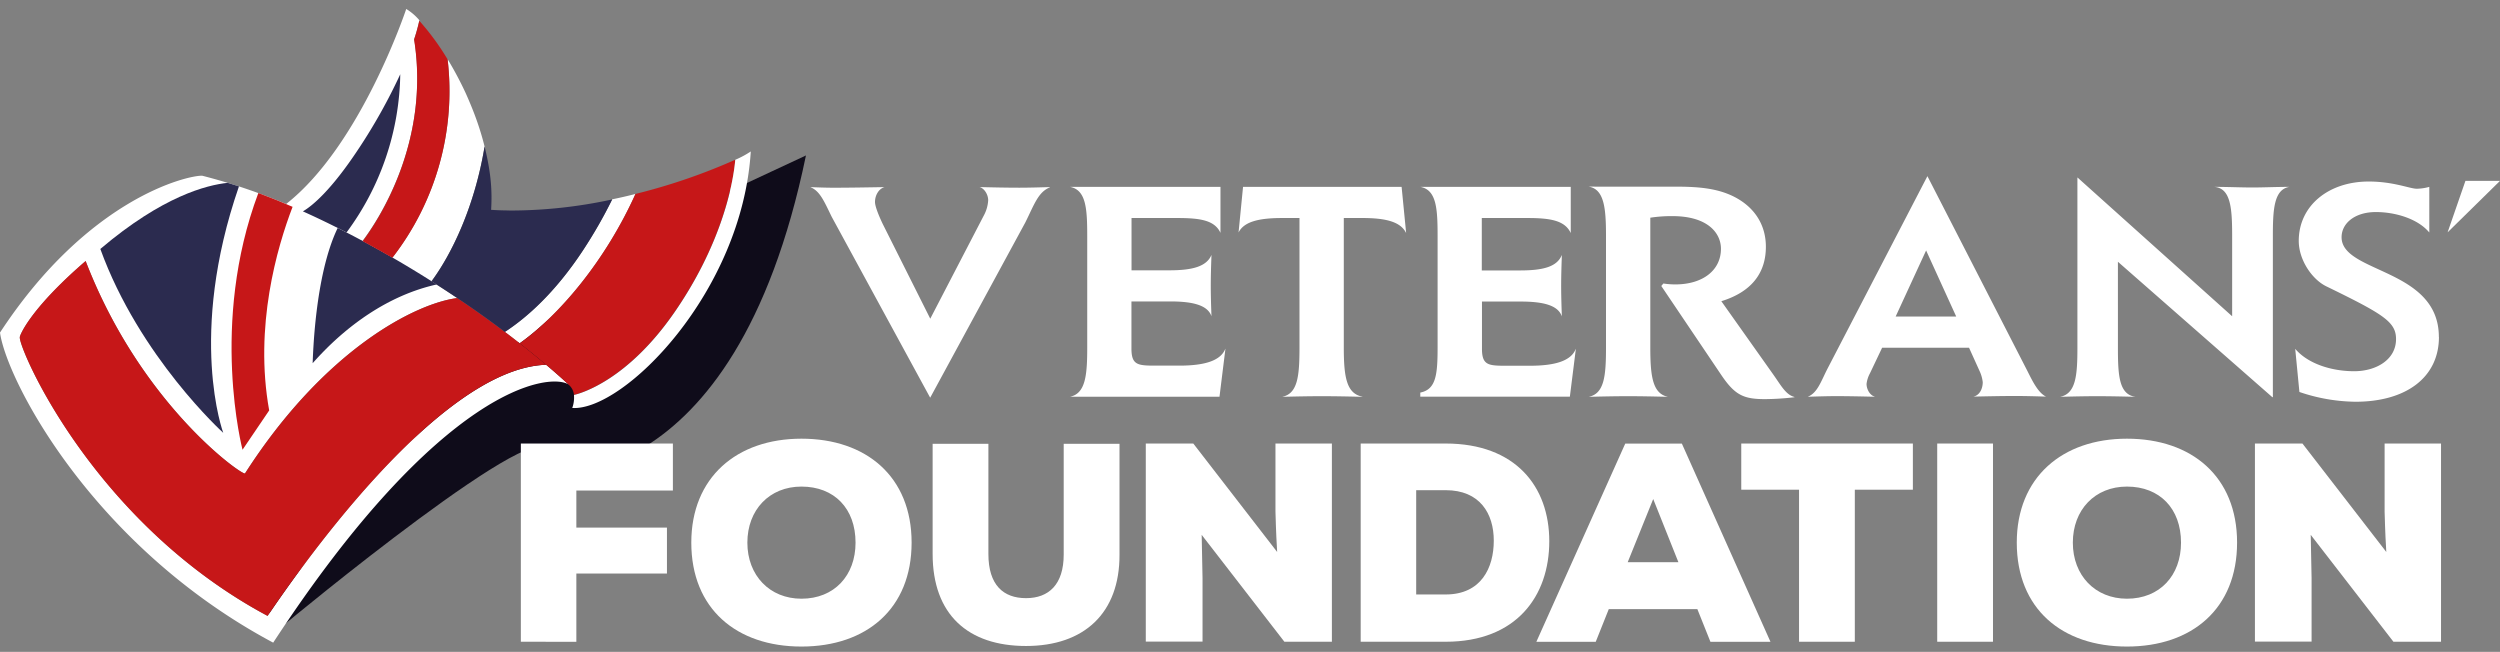
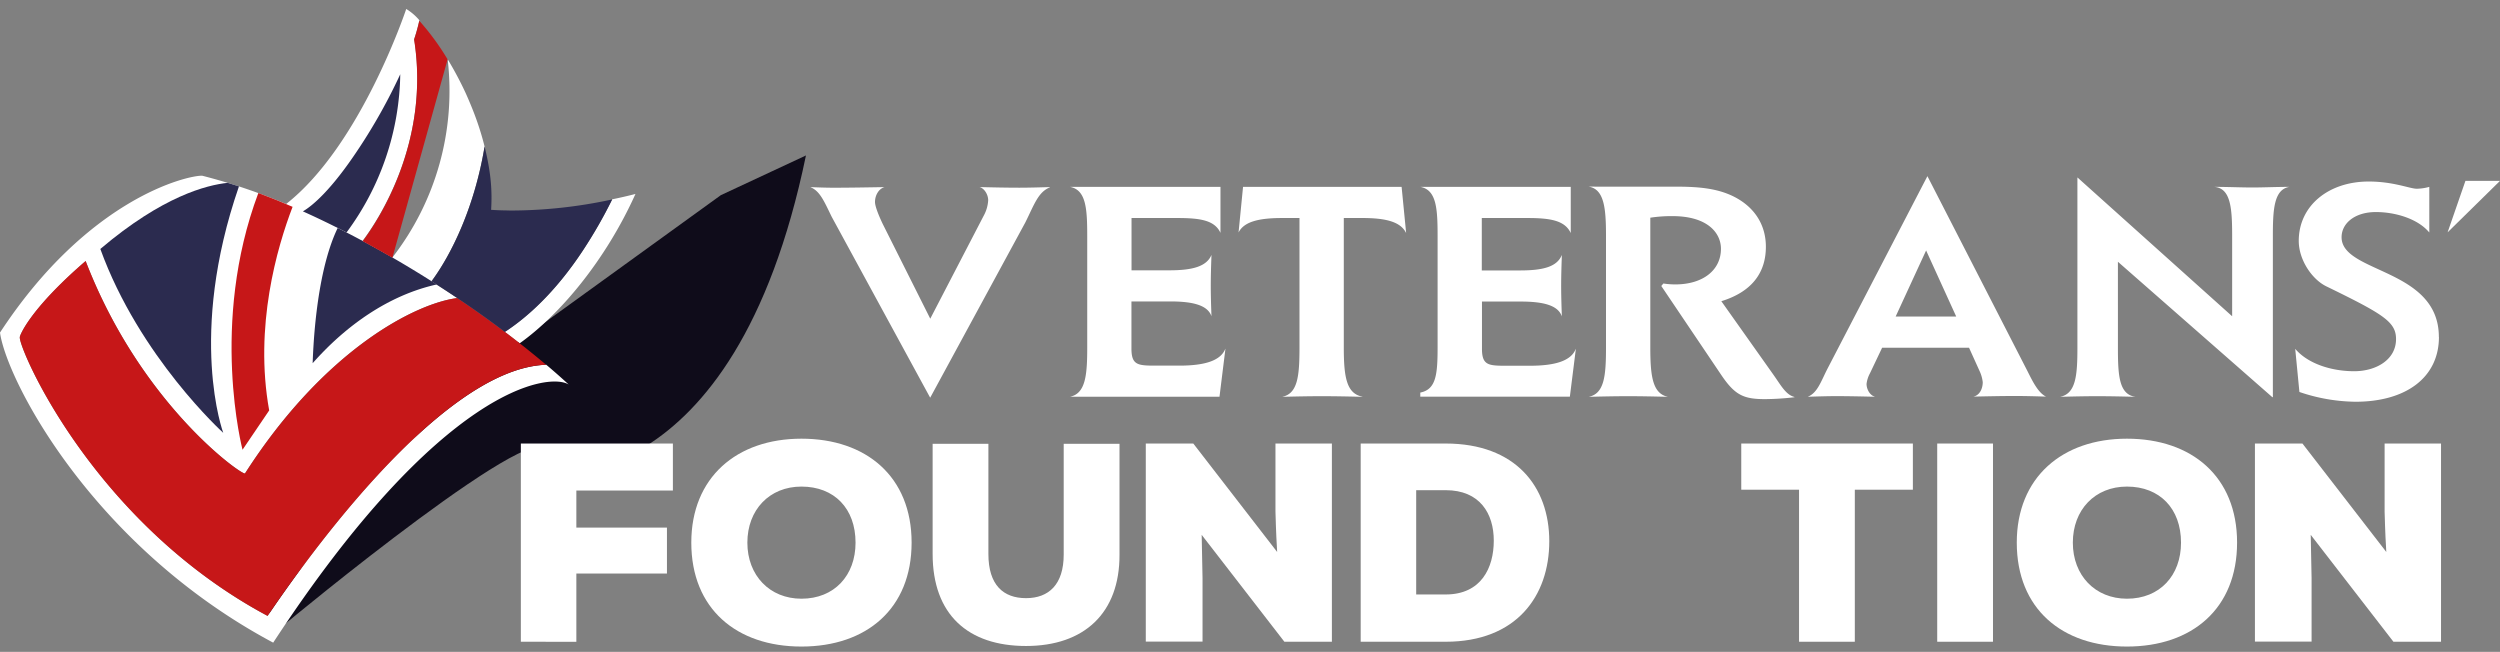
<svg xmlns="http://www.w3.org/2000/svg" id="Layer_1" data-name="Layer 1" viewBox="0 0 841.89 219.51">
  <rect x="0" y="0" width="841.89" height="219.51" fill="#808080" stroke="none" />
  <defs>
    <style>.cls-1{fill:#fff;}.cls-2{fill:#ffeb13;}.cls-3{fill:#0f0c1a;}.cls-4{fill:#c61718;}.cls-5{fill:#2b2b4f;}</style>
  </defs>
  <title>VF_logo</title>
  <path class="cls-1" d="M191.49,129.52l.61.56a4.1,4.1,0,0,0-.61-.56" />
  <path class="cls-2" d="M193.33,133.27c0-.07,0-.15,0-.22s0,.15,0,.22" />
  <path class="cls-3" d="M96.14,210s90.45-75.07,88-56.79l-1.95,6.37S247,170.18,271.41,52.35L242.75,65.72,156.62,128l-67.4,77.41Z" />
  <path class="cls-1" d="M183.91,122.84c-37.11,1.21-85.93,73-93.79,84.58C30.74,175.65,5.75,116.08,6.69,113.47c-.18.08,2.57-8.67,22.15-25.57,18.68,48.48,52.8,72.28,53.65,71.53,26.94-42,57.63-57.3,71.48-59.06-1.17-.79-2.36-1.57-3.54-2.35l-.17-.11q-1.83-1.2-3.69-2.38l.05,0h0l-1.3-.83c6.89-9.27,14.57-25.32,17.86-45.38-.69-2.8-1.52-5.55-2.45-8.23q-.9-2.58-1.91-5.06t-2-4.67c-.59-1.27-1.19-2.52-1.81-3.73-1.38-2.73-2.82-5.3-4.26-7.68a91.49,91.49,0,0,1-18.6,66.75l.05,0c-3.37-2-6.75-3.85-10.13-5.67l.09,0c4.94-6.55,22.8-33.11,17.31-67.88a59.79,59.79,0,0,0,1.75-6.34,18.09,18.09,0,0,0-4.42-3.79h0S121.54,49,96.34,68.71l.53.22a199.44,199.44,0,0,0-28.79-9.76C62.93,59.08,29.57,66.88,0,112c2.25,16.13,31.24,72,92,104.42,56.67-86.6,93.05-91,99.52-86.92q-3.6-3.32-7.58-6.68" />
  <path class="cls-1" d="M120.89,49.9A188.33,188.33,0,0,0,134.79,25a91.5,91.5,0,0,1-18.06,53.29c-5-2.56-9.9-4.94-14.78-7.13l.08,0c3-1.75,9.38-6.86,18.86-21.28m16.24,39.77.29.18.18.1-.62-.37.15.09m5.23,3.2,0,0-1.17-.72.21.12.92.58" />
  <path class="cls-1" d="M206.15,67.13a159.08,159.08,0,0,1-9.8,17.1c-9.49,14.41-19,22.75-26.35,27.53,1.7,1.28,3.38,2.57,5,3.86,13.45-9.58,28.84-27.77,39-50.31q-3.84,1-7.89,1.82" />
  <path class="cls-4" d="M82.49,159.43c-.85.75-35-23.05-53.65-71.53C9.26,104.8,6.51,113.55,6.69,113.47c-.94,2.61,24,62.18,83.42,93.94,7.87-11.52,56.68-83.36,93.81-84.57A342,342,0,0,0,154,100.37c-13.85,1.76-44.54,17.08-71.48,59.06" />
  <path class="cls-5" d="M75.18,145.76s-12.12-32.64,5.29-83c-1.28-.42-2.55-.82-3.81-1.19-7.1.77-21.9,4.47-42.87,22.27,13.18,36.4,41.39,61.92,41.39,61.92" />
  <path class="cls-5" d="M147,95.77h0a368.13,368.13,0,0,0-33.28-19c-7.83,16.18-8.31,43.83-8.44,45.55,11.19-12.67,25.58-22.9,41.72-26.51" />
  <path class="cls-4" d="M81.65,151.49s7.71-11.32,9-13.28c-5.1-28.32,2.65-54.91,7.88-68.56Q92.67,67.1,87,65c-16.5,43.94-5.32,86.48-5.32,86.48" />
-   <path class="cls-4" d="M150.73,20a84.35,84.35,0,0,0-9.53-13,59.79,59.79,0,0,1-1.75,6.34c5.49,34.77-12.37,61.33-17.31,67.89,3.34,1.79,6.67,3.66,10,5.58A91.5,91.5,0,0,0,150.73,20" />
+   <path class="cls-4" d="M150.73,20a84.35,84.35,0,0,0-9.53-13,59.79,59.79,0,0,1-1.75,6.34c5.49,34.77-12.37,61.33-17.31,67.89,3.34,1.79,6.67,3.66,10,5.58" />
  <path class="cls-5" d="M120.89,49.9C111.41,64.32,105,69.43,102,71.18c4.85,2.18,9.77,4.56,14.7,7.1A91.59,91.59,0,0,0,134.79,25a188.33,188.33,0,0,1-13.9,24.91" />
-   <path class="cls-4" d="M227.06,105.25c15.16-21.89,19.69-41.76,20.55-51.46,0,0,2.83-1.34,0,0A201,201,0,0,1,214,65.31c-10.18,22.54-25.57,40.73-39,50.31,5.95,4.65,11.5,9.32,16.47,13.9l-.11-.07a5.05,5.05,0,0,1,1.93,3.6.43.43,0,0,0,0-.05c2.28-.53,17.91-4.87,33.76-27.75" />
-   <path class="cls-5" d="M150.42,98c.3.19.58.38.87.58l.47.3L150.42,98" />
  <path class="cls-5" d="M146.63,95.55h0L150,97.73l.29.18c-1.19-.78-2.43-1.59-3.63-2.36" />
-   <path class="cls-5" d="M151.76,98.9l.76.51.74.49-1.5-1" />
  <path class="cls-5" d="M154,100.38l2.11,1.42Z" />
  <path class="cls-1" d="M150.26,97.91l-.29-.18,1.33.87-.88-.58-.16-.11" />
  <path class="cls-1" d="M153.26,99.9l-.74-.49,1.45,1-.71-.48" />
  <path class="cls-1" d="M150.26,97.91l.16.11-.16-.11" />
  <path class="cls-1" d="M154,100.37l-.71-.47.71.48h0" />
  <path class="cls-5" d="M171.5,70.87q-3.06,0-6.11-.21c.38-6.28,0-12.34-2.2-21.32-3.29,20.06-11,36.11-17.86,45.38l1.3.83h0c1.2.77,2.44,1.58,3.63,2.36l.16.11,1.34.88,1.5,1,.71.47h0l2.11,1.42c4.8,3.27,9.46,6.6,13.93,10,7.31-4.77,16.86-13.12,26.35-27.53a160.05,160.05,0,0,0,9.8-17.1,162,162,0,0,1-34.65,3.74" />
-   <path class="cls-1" d="M247.61,53.79c-.86,9.7-5.39,29.57-20.55,51.47-15.85,22.87-31.48,27.21-33.76,27.74a.09.09,0,0,1,0,.05c0,.07,0,.15,0,.22a10.25,10.25,0,0,1-.59,4.12h0C210,138.47,249.88,98.5,252.83,51a32.08,32.08,0,0,1-5.22,2.81" />
  <path class="cls-1" d="M175.4,216.11V149.36h51.2v15.83H194.09v12.49H224.6v15.45H194.09v23Z" />
  <path class="cls-1" d="M269.89,217.73c-21.83,0-37.09-12.68-37.09-35,0-21.93,15.26-35,37.09-35s37.1,12.78,37.1,35S291.83,217.73,269.89,217.73Zm0-53.87c-10.77,0-18.21,7.82-18.21,18.88s7.53,18.88,18.21,18.88c11.07,0,18.22-7.82,18.22-18.88C288.11,171.29,281,163.86,269.89,163.86Z" />
  <path class="cls-1" d="M377,149.46v37.28c.09,19.74-11.92,30.8-31.47,30.8s-31.46-10.58-31.46-31V149.46h18.78v37.09c0,10.49,5.05,14.88,12.68,14.88s12.68-4.58,12.68-14.69V149.46Z" />
  <path class="cls-1" d="M430.09,185.88c-.47-8-.47-11.06-.57-13.63V149.36h19v66.75h-16l-27.85-36,.29,14.59v21.36H385.85V149.36h16Z" />
  <path class="cls-1" d="M486.83,149.36c23.55,0,34.9,14.5,34.9,32.9s-11,33.85-34.9,33.85H458.22V149.36Zm-9.92,50.83h9.92c12,0,16.21-9,16.21-18.12s-4.67-17-16.21-17h-9.92Z" />
-   <path class="cls-1" d="M571.6,205.14H541.76l-4.39,11h-20l29.94-66.75h19.07l29.84,66.75H576Zm-14.87-37.09-8.59,21.27h17.07Z" />
  <path class="cls-1" d="M605.84,164.91H586.38V149.36h57.79v15.55H624.62v51.2H605.84Z" />
  <path class="cls-1" d="M652.37,216.11V149.36h18.78v66.75Z" />
  <path class="cls-1" d="M716.26,217.73c-21.84,0-37.1-12.68-37.1-35,0-21.93,15.26-35,37.1-35s37.09,12.78,37.09,35S738.19,217.73,716.26,217.73Zm0-53.87c-10.78,0-18.22,7.82-18.22,18.88s7.54,18.88,18.22,18.88c11.06,0,18.21-7.82,18.21-18.88C734.47,171.29,727.32,163.86,716.26,163.86Z" />
  <path class="cls-1" d="M803.6,185.88c-.47-8-.47-11.06-.57-13.63V149.36h19v66.75H806l-27.85-36,.29,14.59v21.36H759.36V149.36h16Z" />
  <polygon class="cls-1" points="841.89 60.91 830.25 60.91 824.26 78.2 824.29 78.2 841.89 60.91" />
  <path class="cls-1" d="M821.3,113.48c0-23.21-32.76-21.41-32.76-33.59,0-4.67,4.43-8.48,11.54-8.48,6.53,0,14.11,2.22,18,6.88h0V62.93h0a16.8,16.8,0,0,1-4.21.63c-2.33,0-7.81-2.43-16.2-2.43-13.53,0-23.55,8.15-23.55,20,0,6.25,4.31,12.82,9.21,15.26,19.35,9.43,23.55,12,23.55,17.81,0,6.89-6.64,10.81-14.11,10.81s-15.52-2.44-19.83-7.53v.11l1.4,14.41a60.21,60.21,0,0,0,18.89,3.29c17,0,28.1-8.16,28.1-21.84M770.93,62.93h0c-4.43,0-8.86.21-12.47.21s-8.16-.21-12.83-.21h0c5.6.43,6.06,7.1,6.06,16.64V106.5L699.58,59.75h0V117c0,9.33-.47,15.57-5.83,16.63h0c4-.1,8.28-.21,12.47-.21,4.43,0,8.87.11,12.95.21h0c-5.6-.74-5.95-7.2-5.95-16.63V88.15l52,45.6h.18l0-54.18c0-9,.34-15.79,5.59-16.64M658.77,106.6h-20.4l10.26-22.26Zm30.32,27h0c-2.69-1.27-4.55-5.08-6.3-8.57L649.07,59.32,615.4,124.19c-2.22,4.34-3.38,8.15-6.65,9.42h0c3.27-.1,6.65-.21,9.56-.21,4.32,0,8.87.11,13.18.21h0c-1.87-.43-2.92-2.64-2.92-4.33a10.13,10.13,0,0,1,1.17-3.61l4.08-8.58h29.26l3.62,8a12,12,0,0,1,1,3.61c0,2.12-1,4.43-3.15,4.86h0c4.66-.1,9.56-.21,14.11-.21,3.5,0,7.11.11,10.38.21m-84.77.11v0c-2.91-.74-4.54-3.94-7.11-7.55l-17.49-24.69c10-3.08,15-9.33,15-18.34,0-7.42-3.85-13.36-10.72-16.85-5.95-3-12.6-3.39-20.17-3.39H535c5.25.85,5.83,7.31,5.83,16.64V117c0,9.65-.58,15.57-5.83,16.63h0c4.2-.1,8.74-.21,13.29-.21s9.1.11,13.41.21h0c-5.13-1.06-5.95-6.77-5.95-16.63V73.31a47.39,47.39,0,0,1,7.46-.53c11.9,0,16.33,5.73,16.33,11,0,7.2-6.07,12-15.39,12a26.45,26.45,0,0,1-4-.31l-.7.84,20.29,30.1c4.55,6.68,7.46,8,14.69,8a91.11,91.11,0,0,0,9.91-.64m-73.68-16.11v-.21c-1.51,4-6.76,5.72-15.51,5.72h-7.81c-6.07,0-8.28-.11-8.28-5.72v-15.9H512.1c7.34,0,12.58,1.16,13.86,5h0c-.11-3.29-.23-6.89-.23-10.28s.12-7,.23-10.39l-.05.08c-1.63,3.92-6.36,5.11-14,5.11H499V73.42h15.28c7.57,0,12.69.73,14.68,5.07V62.93H478.29v0c5.48,1,5.83,7.37,5.83,16.6v37.31c0,9.22-.47,14.3-5.83,15.36v1.38h50.37ZM473.51,78.29,472,62.93h-53.4l-1.51,15.36c1.86-3.71,7-4.87,14.69-4.87h5.83V117c0,9.65-.59,15.57-5.83,16.63h0c4.2-.1,8.74-.21,13.29-.21,4.78,0,9.56.11,13.76.21v-.05c-5.36-1-6.3-6.52-6.3-16.59V73.42h6.3c7.58,0,12.8,1.18,14.66,5Zm-60.86,39.33,0-.21c-1.52,4-6.8,5.72-15.54,5.72h-7.81c-6.06,0-8.28-.11-8.28-5.72v-15.9h13.06c7.35,0,12.6,1.16,13.89,5h0c-.12-3.29-.24-6.89-.24-10.28s.12-7,.24-10.39h0c-1.64,3.92-6.43,5.19-14.12,5.19H381.05V73.42h15.27c7.58,0,12.7.64,14.68,5h0V62.93H360.3c5.48,1,5.83,7.41,5.83,16.64v37.31c0,9.22-.47,15.67-5.83,16.73h50.37ZM353.54,63v0c-3.39.1-7,.21-10.26.21-4.43,0-9.1-.11-13.41-.21h0c1.63.43,2.91,2.54,2.91,4.45a12.23,12.23,0,0,1-1.51,5.19l-18,34.68L297.22,75.33c-1.51-3.18-2.56-6-2.56-7.32,0-2.22,1.28-4.51,3.26-5v0c-6.06.1-12,.21-17.25.21-2.45,0-5.37-.11-7.81-.21h0c3.26,1.28,4.66,4.77,7.22,10l33.13,60.86h.07l32-58.95c3-6,4.31-10.24,8.28-11.83" />
</svg>